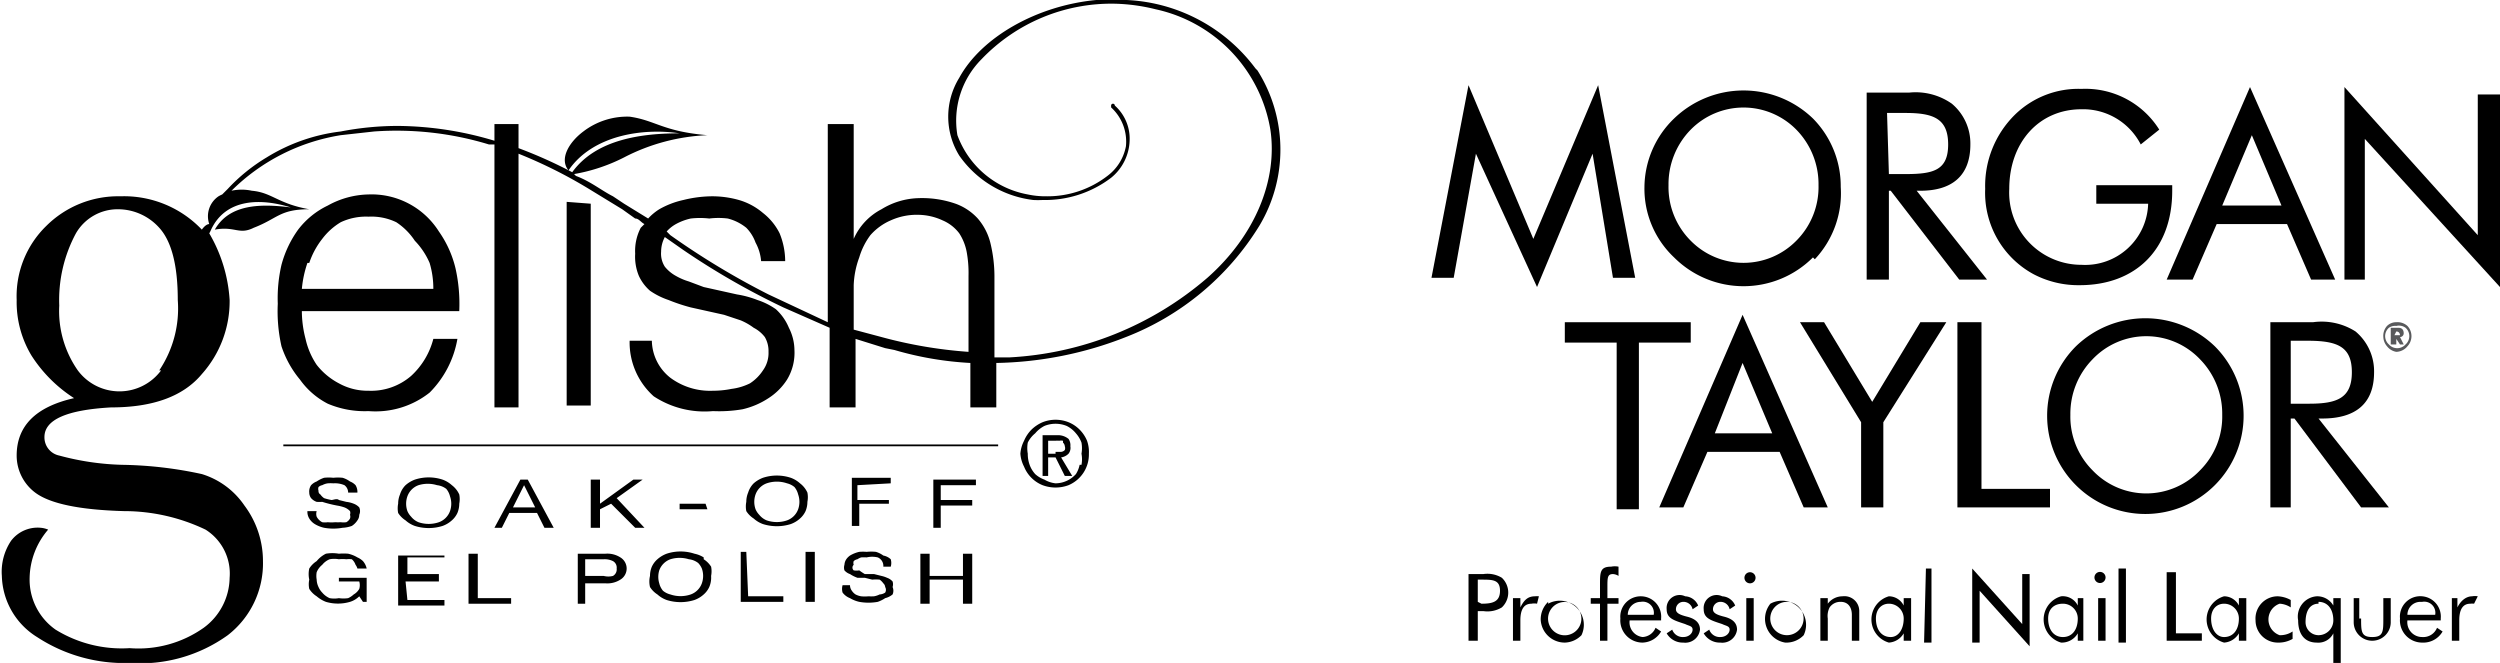
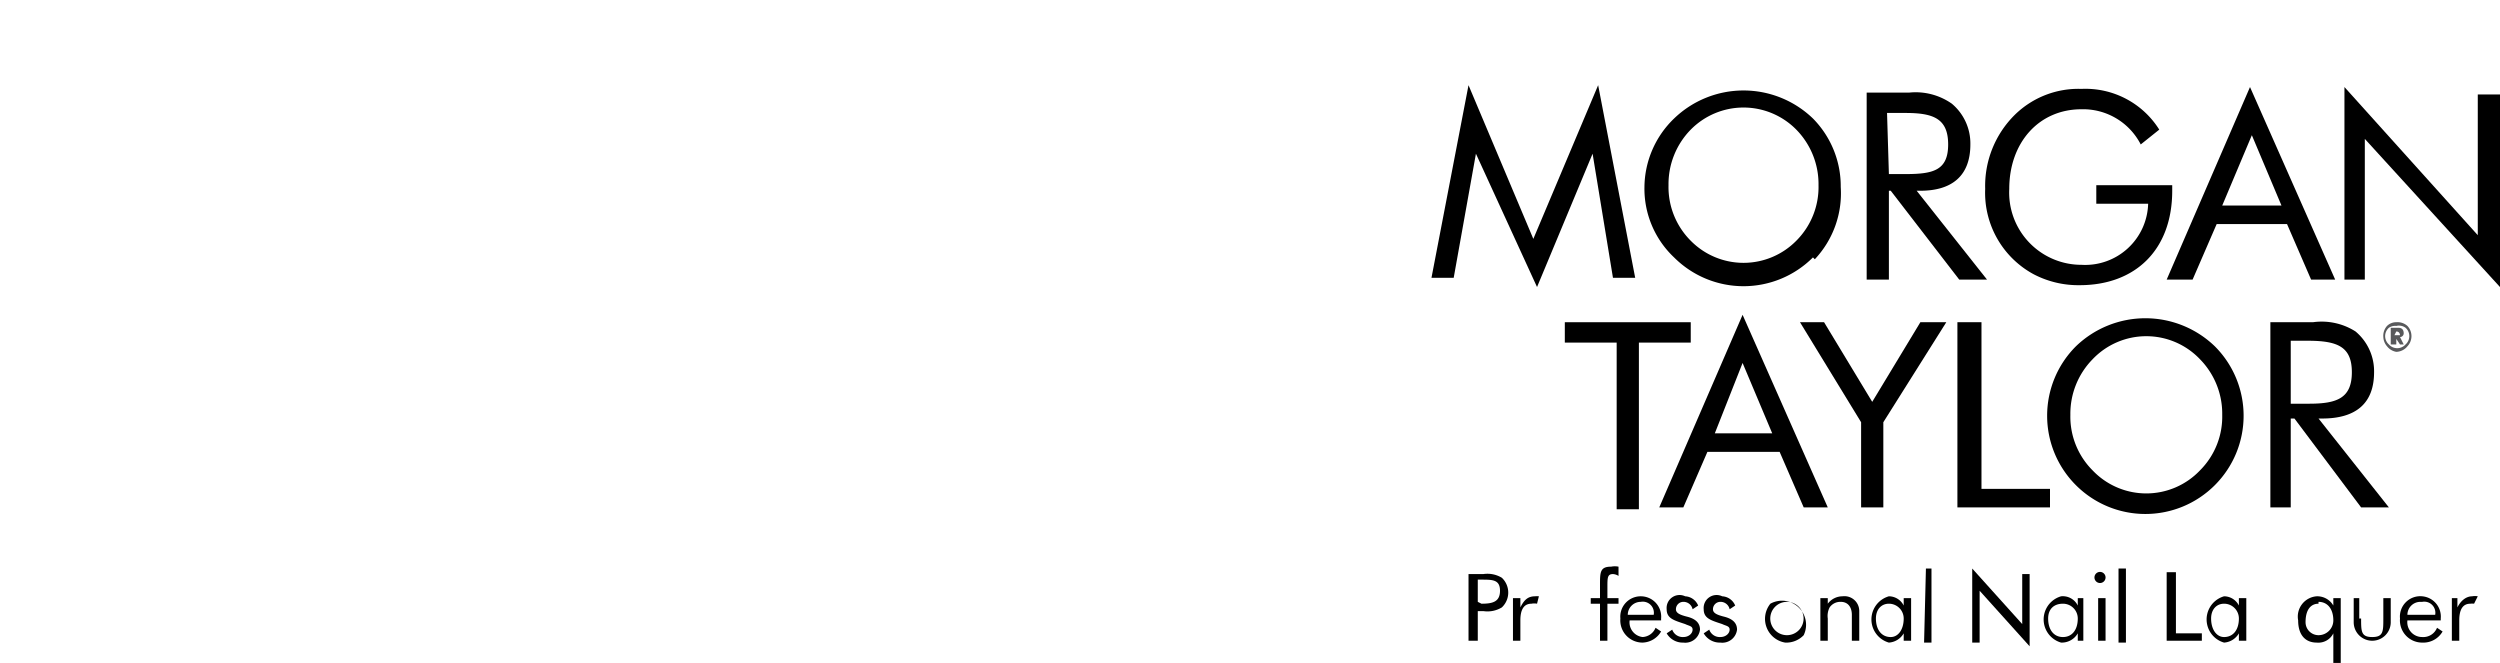
<svg xmlns="http://www.w3.org/2000/svg" viewBox="0 0 135 35.8">
-   <path d="M33.5 30.1a1.3 1.3 0 0 0-.8-.2h-1.5v2.7h.4v-1.1h1.1a1.3 1.3 0 0 0 .8-.2.7.7 0 0 0 0-1.2Zm-.4 1a1 1 0 0 1-.5 0h-1v-.9h1a1 1 0 0 1 .5.1.4.4 0 0 1 .2.4.4.4 0 0 1-.2.4Zm-5-5.2-1.4 2.6h.4l.4-.8H29l.4.8h.5l-1.4-2.6Zm-.4 1.5.6-1.2.6 1.2Zm-5.8 4h1.8V31H22v-.9h2V30h-2.5v2.7H24v-.3h-2Zm-3.6 0h1.1a.7.7 0 0 1 0 .4.8.8 0 0 1-.3.3 1.1 1.1 0 0 1-.3.2 1.7 1.7 0 0 1-.5 0 1.4 1.4 0 0 1-.5 0 1.1 1.1 0 0 1-.4-.3 1 1 0 0 1-.2-.3 1 1 0 0 1-.1-.4 1.2 1.2 0 0 1 0-.4 1 1 0 0 1 .3-.4 1 1 0 0 1 .4-.3 1.4 1.4 0 0 1 .5 0 1.7 1.7 0 0 1 .4 0 1.3 1.3 0 0 1 .3 0 .7.7 0 0 1 .2.3.6.6 0 0 1 .1.2h.5a.9.9 0 0 0-.2-.4 1 1 0 0 0-.3-.2 1.7 1.7 0 0 0-.5-.2 2.9 2.9 0 0 0-.5 0 2.1 2.1 0 0 0-.7 0 1.5 1.5 0 0 0-.5.4 1.3 1.3 0 0 0-.4.4 1.4 1.4 0 0 0 0 .6 1.2 1.2 0 0 0 0 .5 1.3 1.3 0 0 0 .4.4 1.7 1.7 0 0 0 .5.3 2.3 2.3 0 0 0 1.3 0 1.2 1.2 0 0 0 .5-.3l.2.3h.2v-1.3h-1.5Zm7.5-1.5h-.5v2.7h2.3v-.3h-1.8Zm-7.1-1.7a1.1 1.1 0 0 1-.3 0 2.4 2.4 0 0 1-.3 0 2 2 0 0 1-.4 0 1 1 0 0 1-.3 0 .7.7 0 0 1-.3-.3.5.5 0 0 1 0-.3h-.5a.7.7 0 0 0 .1.4.9.9 0 0 0 .3.3 1.7 1.7 0 0 0 .5.2 2.8 2.8 0 0 0 1 0 1.7 1.7 0 0 0 .5-.1 1 1 0 0 0 .3-.3.5.5 0 0 0 .1-.3.5.5 0 0 0 0-.4.8.8 0 0 0-.3-.2 1.5 1.5 0 0 0-.4-.1l-.4-.1c-.1-.1-.3 0-.4 0a2.9 2.9 0 0 1-.4-.1.8.8 0 0 1-.2-.2.2.2 0 0 1-.1-.2.3.3 0 0 1 0-.2.4.4 0 0 1 .2-.1.9.9 0 0 1 .3-.1 2 2 0 0 1 .3 0 1.3 1.3 0 0 1 .6.1.5.5 0 0 1 .2.4h.5a.7.7 0 0 0-.1-.4.8.8 0 0 0-.3-.2 1.3 1.3 0 0 0-.4-.2 2.4 2.4 0 0 0-.5 0 2.3 2.3 0 0 0-.5 0 1.7 1.7 0 0 0-.4.2.8.8 0 0 0-.3.2.6.6 0 0 0-.1.4.5.5 0 0 0 .1.3.7.7 0 0 0 .3.2 1.9 1.9 0 0 0 .3 0 7 7 0 0 0 .8.2 2.3 2.3 0 0 1 .4.1.8.8 0 0 1 .3.2.3.3 0 0 1 0 .2.3.3 0 0 1 0 .2.5.5 0 0 1-.2.2Zm5.7-2a1.5 1.5 0 0 0-.5-.3 2.4 2.4 0 0 0-1.5 0 1.6 1.6 0 0 0-.5.3 1.2 1.2 0 0 0-.3.5 1.3 1.3 0 0 0-.1.5 1.3 1.3 0 0 0 0 .5 1.3 1.3 0 0 0 .4.4 1.5 1.5 0 0 0 .5.3 2.5 2.5 0 0 0 1.5 0 1.5 1.5 0 0 0 .5-.3 1.2 1.2 0 0 0 .3-.4 1.3 1.3 0 0 0 .1-.5 1.3 1.3 0 0 0 0-.5 1.3 1.3 0 0 0-.4-.5Zm-.1 1.4a1 1 0 0 1-.6.6 1.7 1.7 0 0 1-1.1 0 1 1 0 0 1-.4-.3 1 1 0 0 1-.2-.3 1.2 1.2 0 0 1 0-.8 1 1 0 0 1 .6-.6 1.7 1.7 0 0 1 1 0 1 1 0 0 1 .5.2 1 1 0 0 1 .2.4 1.2 1.2 0 0 1 0 .8Zm-6.6-5.8a5.1 5.1 0 0 0 2.2.4 4.7 4.7 0 0 0 3.3-1 5.4 5.4 0 0 0 1.5-2.9h-1.3a4.1 4.1 0 0 1-1.2 2 3.3 3.3 0 0 1-2.3.8 3.2 3.2 0 0 1-1.6-.4 3.7 3.7 0 0 1-1.2-1 4.1 4.1 0 0 1-.6-1.4 6 6 0 0 1-.2-1.5h8.5a8.8 8.8 0 0 0-.2-2.3 5.8 5.8 0 0 0-.9-2 4.3 4.3 0 0 0-3.8-2 4.7 4.7 0 0 0-2.2.6 4.4 4.4 0 0 0-1.6 1.3 5.8 5.8 0 0 0-.9 1.9 8 8 0 0 0-.2 2.1 8.6 8.6 0 0 0 .2 2.3 5.5 5.5 0 0 0 1 1.8 4.2 4.2 0 0 0 1.5 1.3Zm-1-7.6a4.3 4.3 0 0 1 .7-1.3 3.5 3.5 0 0 1 1-.9 3.2 3.2 0 0 1 1.5-.3 3.1 3.1 0 0 1 1.5.3 3.5 3.5 0 0 1 1 1 4 4 0 0 1 .8 1.2 4.8 4.8 0 0 1 .2 1.4h-7.1a6 6 0 0 1 .3-1.4Zm18 11.7h-.5l-1.8 1.3v-1.3h-.5v2.6h.5v-1l.6-.3 1.3 1.3h.5l-1.5-1.6Zm-4.1-15v11h1.3V11ZM52 31.1h-1.8v-1.2h-.5v2.7h.5v-1.3H52v1.3h.5v-2.7H52Zm5.7-6.6a.5.5 0 0 0 .1-.4.6.6 0 0 0-.1-.4.9.9 0 0 0-.6-.2h-.8v2.2h.3v-1h.4l.5 1h.4l-.6-1a.7.7 0 0 0 .4-.2Zm-.7 0h-.4v-.7h.4a1.3 1.3 0 0 1 .2 0 .5.5 0 0 1 .2 0 .3.3 0 0 1 0 .1.3.3 0 0 1 .1.2.3.3 0 0 1 0 .2.3.3 0 0 1-.2.1.7.7 0 0 1-.1 0 2 2 0 0 1-.2 0Zm-6.6 4h.4v-1.2h1.7V27h-1.7v-.8h1.9v-.3h-2.3ZM67.8 3.7A9.2 9.2 0 0 0 60 0h-.8C56 .3 53 2 51.8 4.2a4 4 0 0 0 0 4.2 5.7 5.7 0 0 0 4 2.4 5 5 0 0 0 .5 0A5.9 5.9 0 0 0 60 9.6a2.7 2.7 0 0 0 1-2 2.4 2.4 0 0 0-.8-1.9.1.1 0 0 0-.2 0v.1a2.5 2.5 0 0 1 .8 2.1 2.6 2.6 0 0 1-1 1.6 5.3 5.3 0 0 1-3.3 1.1 4.6 4.6 0 0 1-1-.1 5 5 0 0 1-3.8-3.2A4.7 4.7 0 0 1 53 3.2a9.7 9.7 0 0 1 7.2-3 10 10 0 0 1 2.2.3A8 8 0 0 1 68.6 7c.4 2.7-.8 5.7-3.4 8a17.8 17.8 0 0 1-10.7 4.3h-.8v-4.4a7.7 7.7 0 0 0-.2-1.7 3.2 3.2 0 0 0-.7-1.4 3 3 0 0 0-1.2-.8 5.5 5.5 0 0 0-2-.3 4 4 0 0 0-2 .6 3.3 3.3 0 0 0-1.5 1.6V6.7h-1.4v10.7l-3.2-1.5a41.7 41.7 0 0 1-5.3-3.2l-.2-.2a1.9 1.9 0 0 1 .5-.4 3 3 0 0 1 .8-.3 4.4 4.4 0 0 1 1 0 4.1 4.1 0 0 1 1 0 2.6 2.6 0 0 1 1 .5 2.2 2.2 0 0 1 .5.8 2.5 2.5 0 0 1 .3 1h1.3a4 4 0 0 0-.3-1.5 3.2 3.2 0 0 0-.9-1.1 3.5 3.5 0 0 0-1.3-.7 5.3 5.3 0 0 0-1.5-.2 6.6 6.6 0 0 0-1.5.2 4.6 4.6 0 0 0-1.3.5 2.9 2.9 0 0 0-.6.5l-1.3-.8-.6-.4c-.6-.3-1.2-.8-2-1.1l-.1-.1a9.5 9.5 0 0 0 2.7-.9 10.7 10.7 0 0 1 4.5-1.2c-2.4-.2-2.8-.8-4.2-1a3.9 3.9 0 0 0-2.5.8c-.8.6-1.3 1.5-.8 2.1 1.3-1.9 4-2.3 6-2-2 0-4.5.3-5.8 2.1A24.8 24.8 0 0 0 28 8V6.7h-1.3v.9a18.5 18.5 0 0 0-5.2-.8 16.2 16.2 0 0 0-3.1.3 9.8 9.8 0 0 0-4 1.4 9.6 9.6 0 0 0-2.1 1.7l-.3.3a1.9 1.9 0 0 0-.2.1 1.3 1.3 0 0 0-.5 1.5c-.2 0-.4.3-.4.3a5.8 5.8 0 0 0-4.4-1.8 5.5 5.5 0 0 0-4 1.6 5.3 5.3 0 0 0-1.6 4 5.6 5.6 0 0 0 .8 3A7.6 7.6 0 0 0 4 21.5q-3.1.7-3.1 3.1a2.5 2.5 0 0 0 1 2q1.2.9 4.8 1a10.2 10.2 0 0 1 4.4 1 2.8 2.8 0 0 1 1.3 2.6 3.4 3.4 0 0 1-1.4 2.7A6.1 6.1 0 0 1 7 35a6.8 6.8 0 0 1-4-1 3.3 3.3 0 0 1-1.4-2.8 4.1 4.1 0 0 1 1-2.6 1.3 1.3 0 0 0-.4-.1 1.8 1.8 0 0 0-1.6.7 3 3 0 0 0-.5 1.9A4 4 0 0 0 2 34.4a8.6 8.6 0 0 0 5 1.4 8.1 8.1 0 0 0 5.3-1.5 4.9 4.9 0 0 0 1.9-4 5 5 0 0 0-1-3 4.3 4.3 0 0 0-2.3-1.7 21.6 21.6 0 0 0-4.3-.5 14.3 14.3 0 0 1-3.4-.5 1 1 0 0 1-.8-1q0-1.4 3.6-1.6 3.4 0 4.9-1.8a5.9 5.9 0 0 0 1.5-4 8.1 8.1 0 0 0-1.1-3.6 1.5 1.5 0 0 0 .1-.2c.8-1.7 2.7-1.7 4.3-1.2-1.6-.2-3.3-.2-4.1 1.2 1.1-.2 1.3.3 2.1-.1 1.3-.5 1.4-1 3-1-1.7-.3-2-.9-3.1-1a2.6 2.6 0 0 0-1.1 0 10.8 10.8 0 0 1 5.9-3l1.8-.2a17.1 17.1 0 0 1 6.2.7h.3V22H28V8.3a25.7 25.7 0 0 1 3.8 1.9l1.8 1.1.7.5c.2 0 .3.2.5.3l-.2.2a2.7 2.7 0 0 0-.3 1.4 2.7 2.7 0 0 0 .2 1.2 2.4 2.4 0 0 0 .6.8 4 4 0 0 0 1 .5 9.7 9.7 0 0 0 1.2.4l1.8.4.9.3a3.3 3.3 0 0 1 .7.4 1.8 1.8 0 0 1 .6.5 1.5 1.5 0 0 1 .2.8 1.6 1.6 0 0 1-.3 1 2.4 2.4 0 0 1-.7.7 3.1 3.1 0 0 1-1 .3 5 5 0 0 1-1 .1 3.6 3.6 0 0 1-2.3-.7 2.6 2.6 0 0 1-1-2H34a3.9 3.9 0 0 0 1.3 3 5 5 0 0 0 3.2.8 7.5 7.5 0 0 0 1.6-.1 4.3 4.3 0 0 0 1.4-.6 3.3 3.3 0 0 0 1-1 2.8 2.8 0 0 0 .4-1.6 2.7 2.7 0 0 0-.3-1.2 2.8 2.8 0 0 0-.7-1 3.7 3.7 0 0 0-1-.5 5.3 5.3 0 0 0-1.1-.3l-1.8-.4-.8-.3a3.3 3.3 0 0 1-.7-.3 2 2 0 0 1-.6-.5 1.3 1.3 0 0 1-.2-.8 1.7 1.7 0 0 1 .2-.8l1 .7a40.3 40.3 0 0 0 5.4 3.1l2.5 1.1V22h1.4v-3.7l1.6.5.5.1a17.9 17.9 0 0 0 4.1.7V22h1.4v-2.4a20 20 0 0 0 7-1.4 14.7 14.7 0 0 0 7.2-6 8 8 0 0 0-.1-8.4ZM8.7 20a2.8 2.8 0 0 1-4.5 0 5.6 5.6 0 0 1-1-3.5 7.6 7.6 0 0 1 .9-3.9 2.6 2.6 0 0 1 2.3-1.3 3 3 0 0 1 2.2 1q1 1.1 1 3.9a6 6 0 0 1-1 3.8Zm43.6-1a24.4 24.4 0 0 1-4.7-.8l-1.5-.4v-2.4a4.8 4.8 0 0 1 .3-1.5 3.8 3.8 0 0 1 .6-1.2 3.1 3.1 0 0 1 1.1-.8 3.4 3.4 0 0 1 1.5-.3 3.2 3.2 0 0 1 1.3.3 2.2 2.2 0 0 1 .9.7 2.8 2.8 0 0 1 .4 1 6.3 6.3 0 0 1 .1 1.3Zm6 4.2a1.8 1.8 0 0 0-.6-.4 1.9 1.9 0 0 0-1.4 0 2 2 0 0 0-.6.4 1.9 1.9 0 0 0-.4.6 1.8 1.8 0 0 0-.2.7 1.8 1.8 0 0 0 .2.7 1.8 1.8 0 0 0 1 1 2 2 0 0 0 1.4 0 1.8 1.8 0 0 0 1.1-1.7 1.8 1.8 0 0 0-.1-.7 1.9 1.9 0 0 0-.4-.6Zm0 1.9a1.5 1.5 0 0 1-.2.5 1.5 1.5 0 0 1-1.1.5 1.5 1.5 0 0 1-.6-.2 1.5 1.5 0 0 1-.5-.3 1.5 1.5 0 0 1-.3-.5 1.7 1.7 0 0 1-.1-.6 1.7 1.7 0 0 1 0-.6 1.5 1.5 0 0 1 .4-.5 1.6 1.6 0 0 1 .5-.4 1.6 1.6 0 0 1 1.2 0 1.5 1.5 0 0 1 .5.4 1.6 1.6 0 0 1 .3.5 1.7 1.7 0 0 1 0 .6 1.6 1.6 0 0 1 0 .6Zm-20.3 5a1.5 1.5 0 0 0-.5-.2 2.4 2.4 0 0 0-1.5 0 1.6 1.6 0 0 0-.5.3 1.2 1.2 0 0 0-.3.4 1.3 1.3 0 0 0-.1.5 1.3 1.3 0 0 0 0 .6 1.3 1.3 0 0 0 .4.4 1.5 1.5 0 0 0 .5.3 2.5 2.5 0 0 0 1.5 0 1.5 1.5 0 0 0 .5-.3 1.2 1.2 0 0 0 .3-.4 1.3 1.3 0 0 0 .1-.6 1.3 1.3 0 0 0 0-.5 1.3 1.3 0 0 0-.4-.4Zm-.1 1.4a1 1 0 0 1-.6.6 1.7 1.7 0 0 1-1.1 0 1 1 0 0 1-.4-.2 1 1 0 0 1-.2-.4 1.2 1.2 0 0 1 0-.7 1 1 0 0 1 .6-.6 1.7 1.7 0 0 1 1 0 1 1 0 0 1 .5.2 1 1 0 0 1 .2.3 1.2 1.2 0 0 1 0 .8Zm2.4-1.7H40v2.7h2.3v-.3h-1.9Zm3.3-2.7a1.3 1.3 0 0 0 0-.5 1.3 1.3 0 0 0-.4-.5 1.5 1.5 0 0 0-.5-.3 2.4 2.4 0 0 0-1.5 0 1.6 1.6 0 0 0-.5.3 1.2 1.2 0 0 0-.3.5 1.3 1.3 0 0 0-.1.5 1.3 1.3 0 0 0 0 .5 1.3 1.3 0 0 0 .4.4 1.5 1.5 0 0 0 .5.3 2.5 2.5 0 0 0 1.5 0 1.5 1.5 0 0 0 .5-.3 1.2 1.2 0 0 0 .3-.4 1.3 1.3 0 0 0 .1-.5Zm-.5.4a1 1 0 0 1-.6.6 1.7 1.7 0 0 1-1.1 0 1 1 0 0 1-.4-.3 1 1 0 0 1-.2-.3 1.2 1.2 0 0 1 0-.8 1 1 0 0 1 .6-.6 1.7 1.7 0 0 1 1.1 0 1 1 0 0 1 .4.2 1 1 0 0 1 .2.4 1.2 1.2 0 0 1 0 .8Zm-5-.3h-1.4v.3h1.5Zm10-1.1v-.3H46v2.6h.4v-1.2H48V27h-1.7v-.8Zm-.2 5.1a1.5 1.5 0 0 0-.3-.1l-.4-.1h-.5a2.9 2.9 0 0 1-.3-.2.8.8 0 0 1-.3 0 .2.2 0 0 1 0-.3.3.3 0 0 1 0-.2.4.4 0 0 1 .2-.1.9.9 0 0 1 .2-.1 2 2 0 0 1 .3 0 1.3 1.3 0 0 1 .6 0 .5.5 0 0 1 .3.5h.4a.7.7 0 0 0 0-.4.8.8 0 0 0-.4-.2 1.3 1.3 0 0 0-.4-.2 2.4 2.4 0 0 0-.5 0 2.3 2.3 0 0 0-.4 0 1.7 1.7 0 0 0-.5.2.8.8 0 0 0-.2.2.6.6 0 0 0-.1.3.5.5 0 0 0 0 .3.7.7 0 0 0 .3.2 1.9 1.9 0 0 0 .4.2h.4l.4.1a2.3 2.3 0 0 1 .4 0 .8.8 0 0 1 .2.2.3.3 0 0 1 .1.2.3.3 0 0 1 0 .3.6.6 0 0 1-.3.1 1.1 1.1 0 0 1-.3.1 2.4 2.4 0 0 1-.3 0 2 2 0 0 1-.4 0 1 1 0 0 1-.3-.1.7.7 0 0 1-.2-.2.5.5 0 0 1-.1-.3h-.4a.7.7 0 0 0 0 .4.9.9 0 0 0 .4.3 1.7 1.7 0 0 0 .5.2 2.8 2.8 0 0 0 1 0 1.8 1.8 0 0 0 .4-.2 1 1 0 0 0 .4-.2.5.5 0 0 0 0-.4.5.5 0 0 0 0-.3.7.7 0 0 0-.3-.2Zm-4.4 1.3h.5v-2.7h-.5Zm-28.2-8.4h38.6V24H15.3Z" />
  <g data-name="Group 1">
    <path d="M79.8 34.6h-.5V31h.8a1.5 1.5 0 0 1 1 .2 1.1 1.1 0 0 1 0 1.6 1.5 1.5 0 0 1-1 .2h-.3v1.7Zm.2-2c.6 0 1-.1 1-.7s-.4-.6-1-.6h-.2v1.2Z" data-name="Path 1" />
    <path d="M81.7 32.3h.4v.5c.2-.4.4-.6.8-.6a.8.8 0 0 1 .2 0l-.1.4a.8.8 0 0 0-.3 0c-.4 0-.6.3-.6.9v1.1h-.4v-2.3Z" data-name="Path 2" />
-     <path d="M83.6 32.6a1.3 1.3 0 0 1 1.8 1.7 1.3 1.3 0 0 1-.9.4 1.3 1.3 0 0 1-1.3-1.2 1.3 1.3 0 0 1 .4-1Zm1 1.7a.9.9 0 1 0-1-.8.9.9 0 0 0 1 .8Z" data-name="Path 3" />
    <path d="M86.4 32.6h-.5v-.3h.5v-.7c0-.7 0-1 .6-1a1 1 0 0 1 .4 0v.5a.6.6 0 0 0-.3-.1c-.3 0-.3.2-.3.7v.6h.6v.3h-.6v2h-.4v-2Z" data-name="Path 4" />
    <path d="M88 33.5a.8.8 0 0 0 .7.9.8.8 0 0 0 .7-.5l.3.2a1.2 1.2 0 0 1-1 .6 1.2 1.2 0 0 1-1.2-1.3 1.1 1.1 0 0 1 1.1-1.2 1.1 1.1 0 0 1 1.1 1.2v.1H88Zm.6-1a.7.7 0 0 0-.7.7h1.4a.6.6 0 0 0-.7-.7Z" data-name="Path 5" />
    <path d="M90.3 34a.6.6 0 0 0 .6.4c.3 0 .5-.2.5-.4s-.2-.2-.4-.3c-.6-.2-1-.3-1-.8a.7.7 0 0 1 1-.7.8.8 0 0 1 .7.5l-.3.2a.5.5 0 0 0-.5-.4.4.4 0 0 0-.4.4c0 .2.2.3.6.4.4.1.7.3.7.7a.8.8 0 0 1-.9.7 1 1 0 0 1-.9-.5Z" data-name="Path 6" />
    <path d="M92.3 34a.6.6 0 0 0 .6.4c.3 0 .5-.2.5-.4s-.2-.2-.4-.3c-.6-.2-1-.3-1-.8a.7.7 0 0 1 1-.7.8.8 0 0 1 .7.5l-.3.2a.5.5 0 0 0-.5-.4.4.4 0 0 0-.4.4c0 .2.2.3.6.4.4.1.7.3.7.7a.8.8 0 0 1-.9.7 1 1 0 0 1-.9-.5l.3-.2Z" data-name="Path 7" />
-     <path d="M94.5 30.9a.3.3 0 0 1 .3.3.3.3 0 1 1-.3-.3Zm-.2 1.4h.4v2.3h-.4Z" data-name="Path 8" />
    <path d="M95.6 32.6a1.3 1.3 0 0 1 1.8 1.7 1.3 1.3 0 0 1-1 .4 1.3 1.3 0 0 1-.8-2.1Zm.9 1.7a.9.9 0 1 0-.9-.8.9.9 0 0 0 .9.8Z" data-name="Path 9" />
    <path d="M98.3 32.3h.4v.3a1 1 0 0 1 .8-.4.8.8 0 0 1 .9.8v1.6h-.4v-1.4c0-.4-.2-.7-.6-.7a.7.7 0 0 0-.6.3 1 1 0 0 0-.1.6v1.2h-.4v-2.3Z" data-name="Path 10" />
    <path d="M103.2 34.6h-.4v-.4a1 1 0 0 1-.8.5 1.3 1.3 0 0 1 0-2.5.9.9 0 0 1 .8.5v-.4h.4v2.3Zm-1.2-2c-.4 0-.7.3-.7.8 0 .6.3 1 .8 1 .4 0 .7-.4.7-1a.8.8 0 0 0-.8-.8Z" data-name="Path 11" />
    <path d="M104 30.7h.3v4h-.4Z" data-name="Path 12" />
    <path d="m106.5 30.7 2.7 3V31h.4v3.9l-2.7-3v2.8h-.4v-3.9Z" data-name="Path 13" />
    <path d="M112.5 34.6h-.3v-.4a1 1 0 0 1-.9.5 1.3 1.3 0 0 1 0-2.5.9.9 0 0 1 .9.5v-.4h.3v2.3Zm-1.1-2c-.5 0-.8.3-.8.8 0 .6.3 1 .8 1s.8-.4.8-1a.8.8 0 0 0-.8-.8Z" data-name="Path 14" />
    <path d="M113.5 30.9a.3.3 0 0 1 .2.3.3.3 0 1 1-.2-.3Zm-.2 1.4h.4v2.3h-.4Z" data-name="Path 15" />
    <path d="M114.4 30.7h.4v4h-.4Z" data-name="Path 16" />
    <path d="M117 30.9h.5v3.3h1.4v.4H117V31Z" data-name="Path 17" />
    <path d="M121.3 34.6h-.4v-.4a1 1 0 0 1-.8.5 1.3 1.3 0 0 1 0-2.5.9.9 0 0 1 .8.5v-.4h.4v2.3Zm-1.2-2c-.4 0-.7.3-.7.8 0 .6.3 1 .7 1 .5 0 .8-.4.8-1a.8.8 0 0 0-.8-.8Z" data-name="Path 18" />
-     <path d="M123.8 34.5a1.5 1.5 0 0 1-.8.2 1.2 1.2 0 0 1-1.2-1.2 1.2 1.2 0 0 1 1.2-1.3 1.6 1.6 0 0 1 .7.2v.4a1.2 1.2 0 0 0-.6-.2.9.9 0 0 0 0 1.7 1.2 1.2 0 0 0 .7-.2v.4Z" data-name="Path 19" />
    <path d="M126 35.8v-1.6a.9.9 0 0 1-.9.5c-.6 0-1-.4-1-1.2a1.1 1.1 0 0 1 1-1.3 1 1 0 0 1 .9.5v-.4h.4v3.5Zm-.8-3.2c-.4 0-.7.3-.7 1a.7.7 0 0 0 .7.7.8.8 0 0 0 .8-.8c0-.6-.3-1-.8-1Z" data-name="Path 20" />
    <path d="M127.5 33.4c0 .7 0 1 .6 1s.6-.3.6-1v-1.1h.4v1.3a1 1 0 1 1-2 0v-1.3h.3v1.1Z" data-name="Path 21" />
    <path d="M130 33.5a.8.8 0 0 0 .8.9.8.8 0 0 0 .8-.5l.3.2a1.2 1.2 0 0 1-1.1.6 1.2 1.2 0 0 1-1.2-1.3 1.1 1.1 0 0 1 1.2-1.2 1.1 1.1 0 0 1 1 1.2v.1H130Zm.7-1a.7.7 0 0 0-.7.7h1.5a.6.6 0 0 0-.7-.7Z" data-name="Path 22" />
    <path d="M132.4 32.3h.3v.5c.2-.4.5-.6.8-.6a.8.8 0 0 1 .3 0l-.2.4a.8.8 0 0 0-.2 0c-.4 0-.6.3-.6.9v1.1h-.4v-2.3Z" data-name="Path 23" />
  </g>
  <g data-name="Group 2">
    <path d="M79.7 8.3 78.5 15h-1.2l2-10.4 3.5 8.3 3.5-8.3 2 10.4h-1.2L86 8.3l-3 7.2Z" data-name="Path 24" />
    <path d="M97.9 13.9a5.3 5.3 0 0 1-7.5 0 5.1 5.1 0 0 1-1.6-3.8 5.2 5.2 0 0 1 1.6-3.7 5.4 5.4 0 0 1 7.5 0 5.2 5.2 0 0 1 1.5 3.7A5.2 5.2 0 0 1 98 14ZM97 13a4.1 4.1 0 0 0 1.2-3A4.2 4.2 0 0 0 97 7a4 4 0 0 0-5.7 0 4.2 4.2 0 0 0-1.2 3 4.1 4.1 0 0 0 1.2 3 4 4 0 0 0 5.7 0Z" data-name="Path 25" />
    <path d="M100.8 5h2.3a3.4 3.4 0 0 1 2.3.6 2.8 2.8 0 0 1 1 2.2c0 1.7-1 2.5-2.7 2.5h-.2l3.8 4.8h-1.5l-3.7-4.8h-.1v4.8h-1.2v-10Zm1.2 4.4h.9c1.5 0 2.3-.2 2.3-1.6 0-1.4-.8-1.7-2.3-1.7h-1Z" data-name="Path 26" />
    <path d="M117.3 10v.3c0 3.2-2 5.1-5 5.1a5.2 5.2 0 0 1-2.5-.6 5 5 0 0 1-2.6-4.6 5.4 5.4 0 0 1 1.6-4 4.9 4.9 0 0 1 3.6-1.4 4.7 4.7 0 0 1 4.2 2.2l-1 .8a3.5 3.5 0 0 0-3.2-1.9c-2.3 0-3.9 1.8-3.9 4.3a3.9 3.9 0 0 0 3.9 4.1A3.4 3.4 0 0 0 116 11h-2.8v-1h4Z" data-name="Path 27" />
    <path d="M126.1 15.1h-1.3l-1.3-3h-3.8l-1.3 3H117l4.5-10.4Zm-6.1-4h3.2l-1.6-3.8Z" data-name="Path 28" />
    <path d="m126.6 4.7 7.2 8V5.1h1.2v10.4l-7.3-8v7.6h-1.1V4.7Z" data-name="Path 29" />
  </g>
  <g data-name="Group 3">
    <path d="M87.3 18.5h-2.8v-1.1h6.8v1.1h-2.8v9h-1.2v-9Z" data-name="Path 30" />
    <path d="M98.7 27.4h-1.3l-1.3-3h-3.9l-1.3 3h-1.3L94.1 17l4.6 10.4Zm-6.1-4h3.1l-1.6-3.8Z" data-name="Path 31" />
    <path d="m100.5 22.8-3.3-5.4h1.3l2.6 4.3 2.6-4.3h1.4l-3.4 5.4v4.6h-1.2Z" data-name="Path 32" />
    <path d="M105.8 17.4h1.2v9h3.7v1h-5v-10Z" data-name="Path 33" />
    <path d="M119.6 26.2a5.3 5.3 0 0 1-7.5 0 5.3 5.3 0 0 1 0-7.5 5.4 5.4 0 0 1 7.5 0 5.3 5.3 0 0 1 0 7.5Zm-.8-.8a4.1 4.1 0 0 0 1.2-3 4.2 4.2 0 0 0-1.2-3 4 4 0 0 0-5.8 0 4.2 4.2 0 0 0-1.2 3 4.1 4.1 0 0 0 1.2 3 4 4 0 0 0 5.8 0Z" data-name="Path 34" />
    <path d="M122.6 17.4h2.3a3.4 3.4 0 0 1 2.3.5 2.8 2.8 0 0 1 1 2.2c0 1.7-1 2.5-2.8 2.5h-.2l3.8 4.8h-1.5l-3.6-4.8h-.2v4.8h-1.1v-10Zm1.1 4.4h1c1.5 0 2.3-.3 2.3-1.7s-.8-1.7-2.4-1.7h-.9Z" data-name="Path 35" />
  </g>
  <path fill="#58595b" d="M130 17.6a.8.8 0 0 1 0 1.1.8.8 0 0 1-.6.3.8.8 0 0 1-.5-.3.8.8 0 0 1-.2-.5.8.8 0 0 1 .2-.6.7.7 0 0 1 .5-.2.8.8 0 0 1 .6.2Zm-1 .1a.6.6 0 0 0-.2.5.6.6 0 0 0 .2.4.6.6 0 0 0 .4.2.6.6 0 0 0 .5-.2.6.6 0 0 0 0-.9.6.6 0 0 0-.5-.1.6.6 0 0 0-.4.1Zm.5 0c.2 0 .3.1.3.3a.2.2 0 0 1-.2.2l.2.4h-.2l-.2-.3v.3h-.3v-.9h.4Zm-.2.4h.3s0-.2-.2-.2Z" data-name="Path 36" />
</svg>